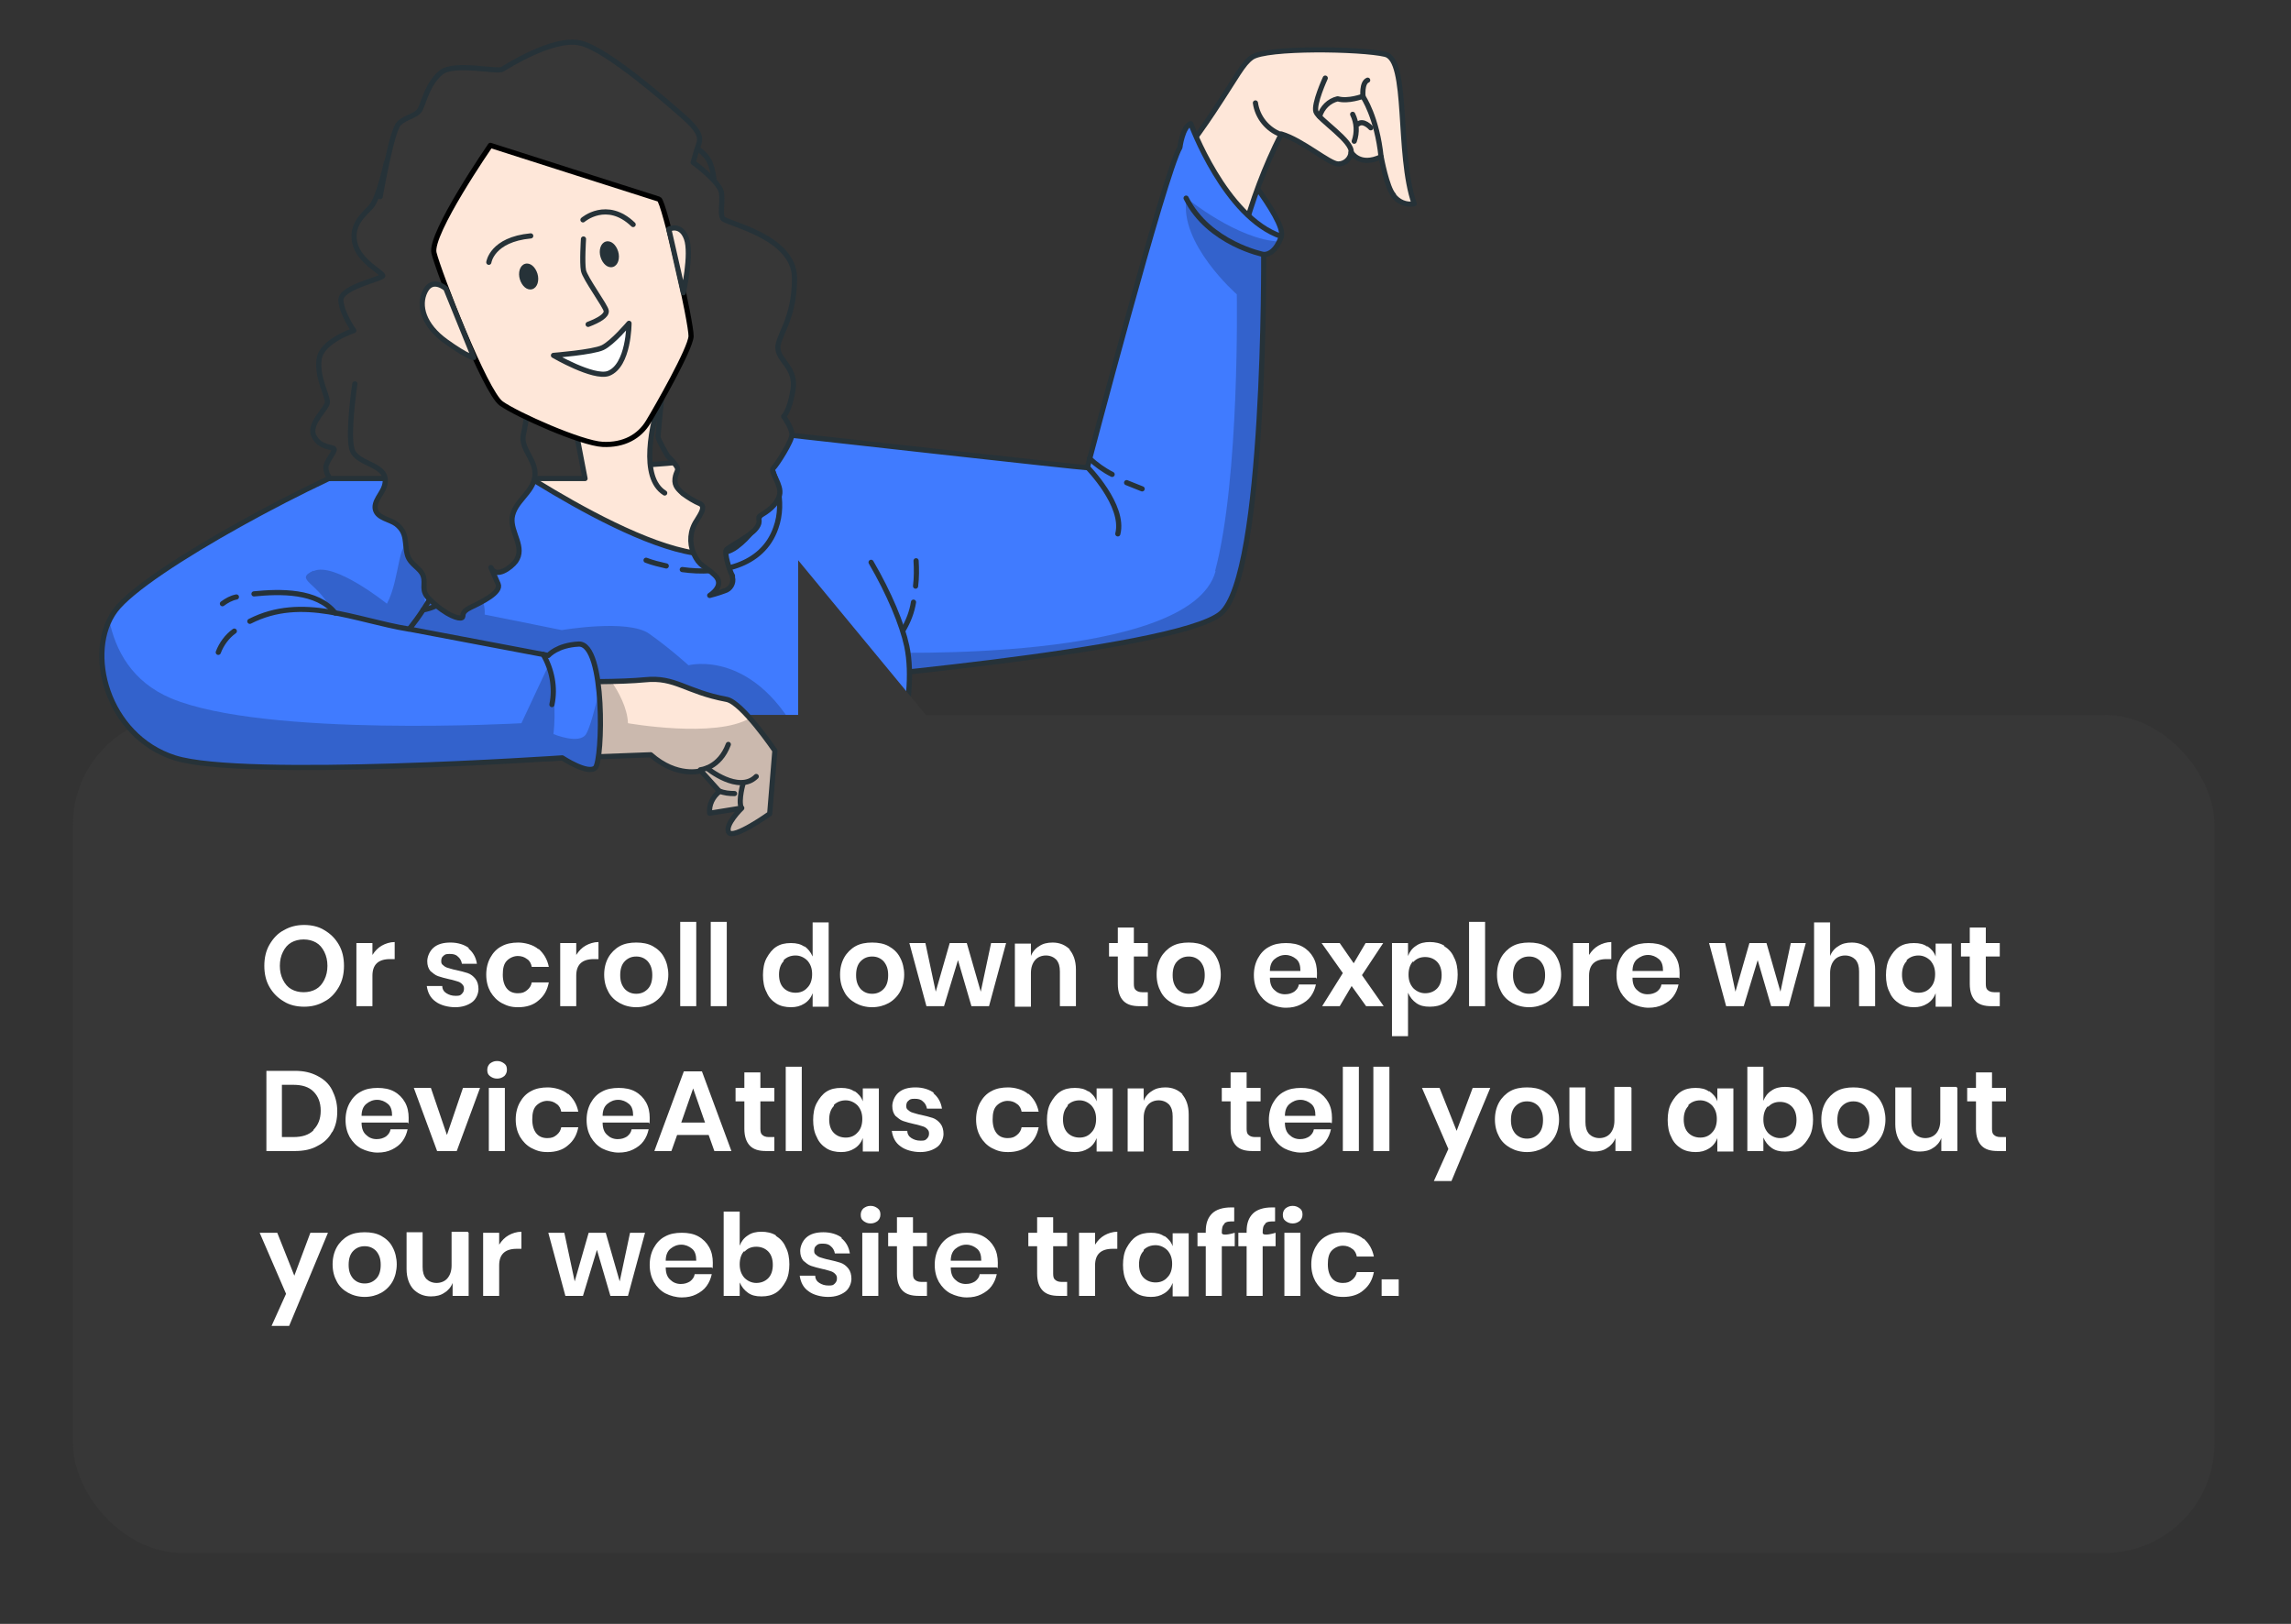
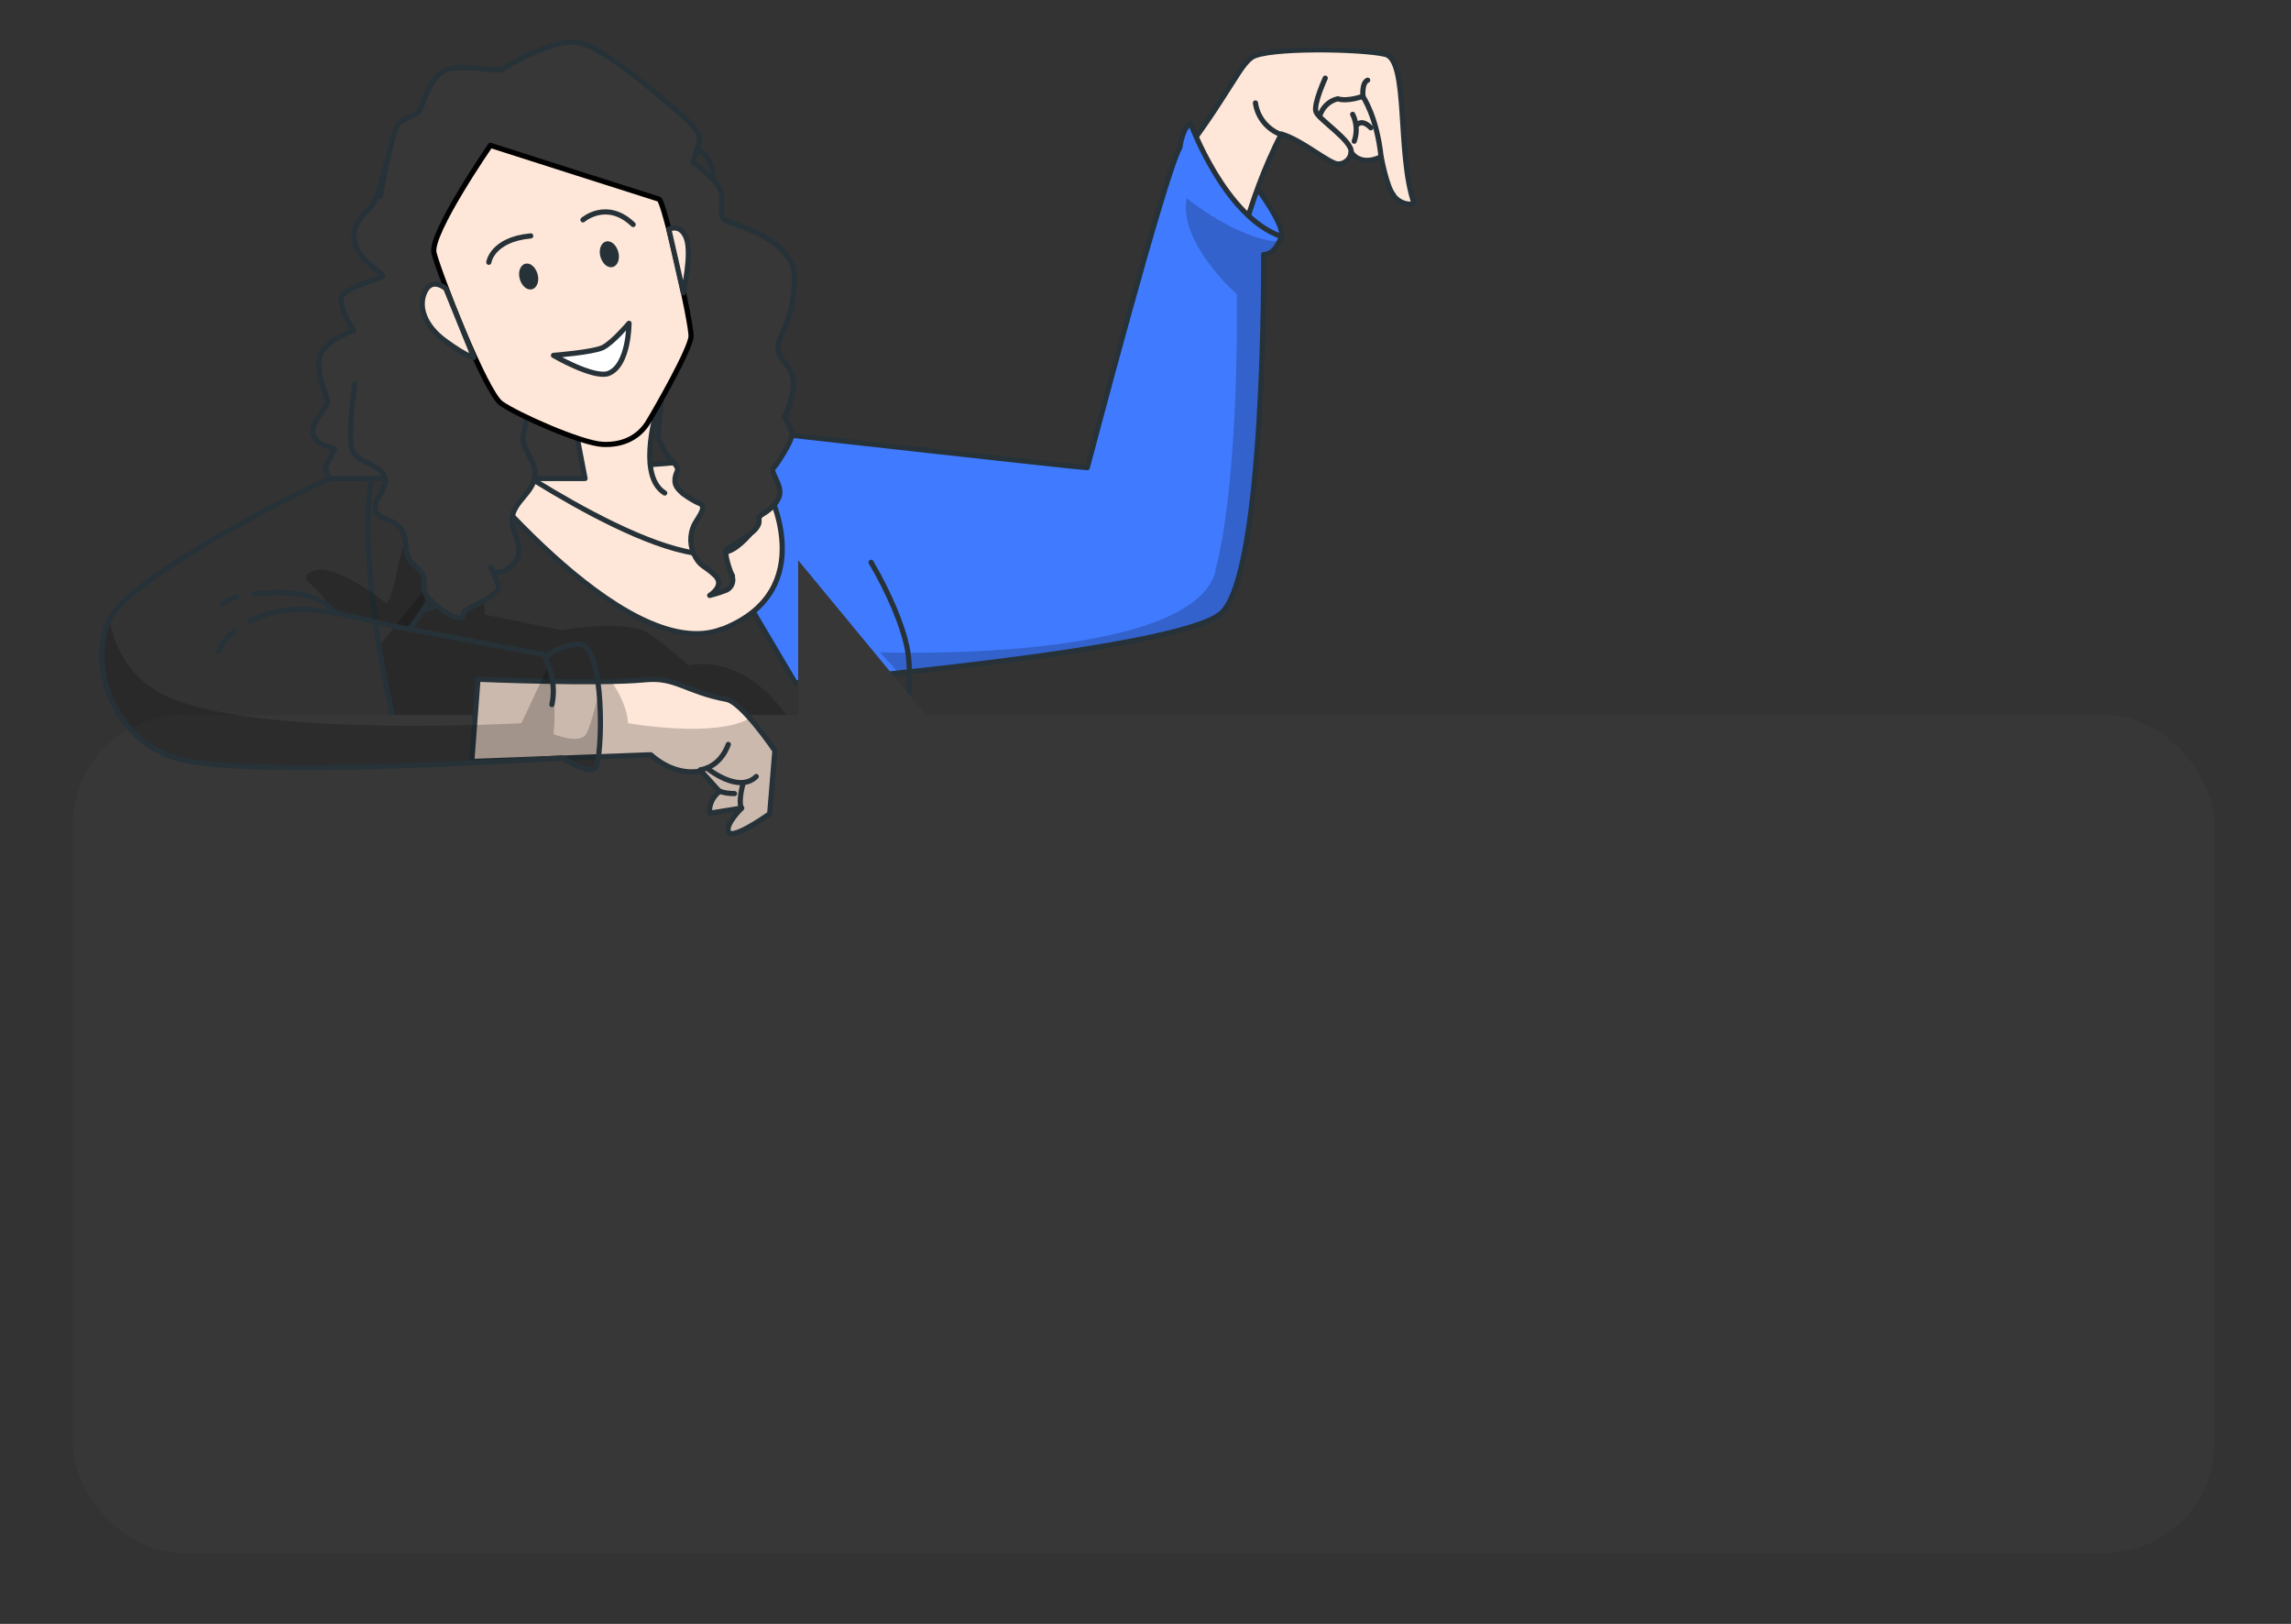
<svg xmlns="http://www.w3.org/2000/svg" id="Layer_1" width="442.9" height="313.9" version="1.1">
  <rect width="100%" height="100%" fill="#333333" stroke="none" />
  <defs>
    <clipPath id="clippath">
      <path class="st0" d="M153.8 132s73.5-6.1 82.2-13.5 8.3-69.4 8.3-69.4c2.4 0 3.4-3.5 3.4-3.5-10.9-3.7-17.5-21.9-17.5-21.9-1.6.6-2.1 4.6-2.1 4.6-2.9 4.8-17.9 61.9-17.9 61.9-1.3 0-57.5-6.3-57.5-6.3-10.6-1.6-22.9 7.4-22.9 7.4l24 40.6Z" />
    </clipPath>
    <clipPath id="clippath-1">
      <path class="st0" d="M168.4 108.7c3.5 6 6 12 6.9 16.2 2.3 11.1-3.8 26.6-3.8 26.6.8 42 14.7 39.6.9 47.4-11.8 6.6-52.3 6.8-68.1 1.6-8.3-2.8-6.9-11.9-6.9-11.9s-5.1-10.5-9.4-17.5c-14.5-23.6-21.1-78.2-14-82.8 7.1-4.5 20.6-1.1 20.6-1.1s37.5 26.3 47.8 18.5 1.2-17.9 1.2-17.9l24.7 20.9Z" />
    </clipPath>
    <clipPath id="clippath-2">
      <path class="st0" d="m91.1 147.2 34.7-1.3c5.1 4.5 9.7 3.1 9.7 3.1l3.6 4c-1.3 1-2.1 2.6-1.9 4.2l6.2-1s-3.4 3.3-2.5 4.7 7.9-3.6 7.9-3.6l1-12.2s-6.3-9.3-9.3-9.9c-8-1.5-9.9-4.4-15.8-3.8-9.1.9-32.3-.1-32.3-.1l-1.2 16Z" />
    </clipPath>
    <clipPath id="clippath-3">
      <path class="st0" d="M88.1 100.2c0 10.8-9 21.4-9 21.4l26.9 5.1s1.7-2 5.9-2.2c5.2-.1 4.6 22.5 3.2 23.9-1.4 1.4-6.4-1.9-6.4-1.9s-61.7 4.2-74.9 0c-13.2-4.2-17.4-20.6-11.5-28.5 5.9-7.9 40.5-26.4 54.7-31.1l11.1 13.2Z" />
    </clipPath>
    <style>.st0,.st1{fill:none}.st2{fill:#407bff}.st4{isolation:isolate;opacity:.2}.st5{fill:#263238}.st1,.st6,.st9{stroke-linecap:round;stroke-linejoin:round;stroke:#263238}.st10,.st9{fill:#373737}.st12{fill:#fff}.st6{fill:#fee7d9}</style>
  </defs>
  <g id="freepik--Character--inject-119">
    <path d="m230.3 35.3 6.5-6.9s12 14.1 10.9 17.3c-2.2 6.2-17.4-10.4-17.4-10.4Z" style="stroke:#263238;stroke-linecap:round;stroke-linejoin:round;fill:#407bff" />
    <path class="st6" d="M269.4 37.8c.9 1.2 2.4 1.9 4 1.6-3.4-9.7-1-27.8-5.6-28.9s-23-1.4-25.8.6c-1.8 1.3-2.7 3.4-7.4 10.5-3.5 5.3-7.9 10.9-7.9 10.9-.9 10.6 13.5 13.2 13.5 13.2 1.8-6.8 4.3-13.5 7.5-19.8 4.1 1.2 9.3 5.8 11 5.8 0 0 0 0 0 0 1.3 0 2.4-1 2.5-2.3 0 0 1.6 2.9 5.8.9 0 0 1.1 6 2.4 7.4Z" />
    <path class="st1" d="M264.4 15.5c-1.2.5-.9 3.2-.9 3.2s2.7 3.9 3.5 11.7M256.2 15.1s-2.3 5-1.8 6.5 7.2 5.7 6.8 7.9M242.7 19.9c.4 2.8 2.3 5.1 4.9 6.1" />
    <path class="st1" d="M255.1 22.5c.5-1.7 1.8-3 3.5-3.4 2 .6 4.9-.5 4.9-.5M261.8 27.3c.6-1.7.5-3.6-.3-5.2M262.5 24c1.1-.9 2.5.7 2.5.7" />
    <path class="st2" d="M153.8 132s73.5-6.1 82.2-13.4 8.3-69.4 8.3-69.4c2.4 0 3.4-3.5 3.4-3.5-10.9-3.7-17.5-21.8-17.5-21.8-1.6.6-2.1 4.6-2.1 4.6-2.9 4.8-17.9 61.9-17.9 61.9-1.3 0-57.5-6.3-57.5-6.3-10.6-1.6-22.9 7.4-22.9 7.4l24 40.6Z" />
    <path class="st4" d="M234.9 110.4c4.8-17.9 4.2-53.5 4.2-53.5s-11.3-9.9-9.7-18.6c0 0 9.9 8.1 18 8.4-.5 1-1.5 2.5-3 2.5 0 0 .4 62-8.3 69.4-5.8 4.9-39.9 9.2-62.3 11.5l-3.7-4s60.1 2.2 64.9-15.7Z" style="clip-path:url(#clippath)" />
    <path class="st1" d="M153.8 132s73.5-6.1 82.2-13.4 8.3-69.4 8.3-69.4c2.4 0 3.4-3.5 3.4-3.5-10.9-3.7-17.5-21.8-17.5-21.8-1.6.6-2.1 4.6-2.1 4.6-2.9 4.8-17.9 61.9-17.9 61.9-1.3 0-57.5-6.3-57.5-6.3-10.6-1.6-22.9 7.4-22.9 7.4l24 40.6Z" />
    <path class="st6" d="M139.6 121.6c-19.1 7.5-51.5-34.4-51.5-34.4 12.7 4 37.8 3.3 47.9 1.5s12.4 5.9 12.4 5.9 10.4 19.5-8.7 27Z" />
    <path class="st6" d="M104.4 90.1s3.2-18.4 0-31.9l25.3 13h0s-.8 2-1.8 4.9c-2 6.1-4.2 16.2.6 19.2" />
-     <path class="st2" d="M168.4 108.7c3.5 6 6 12 6.9 16.2 2.3 11.1-3.8 26.6-3.8 26.6.8 42 14.7 39.6.9 47.4-11.8 6.6-52.3 6.8-68.1 1.6-8.3-2.8-6.9-11.9-6.9-11.9s-5.1-10.5-9.4-17.5c-14.5-23.6-21.1-78.2-14-82.8 7.1-4.5 20.6-1.1 20.6-1.1s37.5 26.3 47.8 18.5 1.2-17.9 1.2-17.9" />
    <path class="st4" d="m73.4 124.8 13.1-16.5s1.2 2.8 0 7.4l2.1-1.9s5.4-.5 5.1 5l14.9 3s12.8-2.2 16.9.7c4.1 2.9 7.6 6.1 7.6 6.1s13.1-3.5 22.2 15.4c0 0 10.6.5 19.8-4.8-.8 4.2-1.9 8.3-3.4 12.3.8 42 14.7 39.6.9 47.4-11.8 6.6-52.3 6.8-68.1 1.6-8.3-2.8-6.9-11.9-6.9-11.9s-5.1-10.5-9.4-17.5c-6.9-11.3-12.1-29.7-14.8-46.3Z" style="clip-path:url(#clippath-1)" />
    <path class="st1" d="M168.4 108.7c3.5 6 6 12 6.9 16.2 2.3 11.1-3.8 26.6-3.8 26.6.8 42 14.7 39.6.9 47.4-11.8 6.6-52.3 6.8-68.1 1.6-8.3-2.8-6.9-11.9-6.9-11.9s-5.1-10.5-9.4-17.5c-14.5-23.6-21.1-78.2-14-82.8 7.1-4.5 20.6-1.1 20.6-1.1s37.5 26.3 47.8 18.5 1.2-17.9 1.2-17.9" />
    <rect class="st10" x="14.1" y="138.2" width="414" height="162" rx="21.2" ry="21.2" />
-     <path class="st1" d="M174.6 121.8c1-1.7 1.7-3.5 2-5.4M177 113.3c.2-1.6.2-3.3.1-4.9M216.1 103.2c1.4-5.5-5.9-12.9-5.9-12.9M210.6 88.6c1.3 1.2 2.8 2.3 4.4 3.1M217.8 93.3l3 1.2M229.3 38.3c4.4 8.8 15 10.9 15 10.9M124.9 108.3c1.3.5 2.6.8 3.9 1.1M131.9 110.1c7 1 15.5-.5 18.1-8.1 1.8-5 0-10.8-2.7-15.1" />
    <path class="st1" d="M135 103.2c4.5-1.8 12.3-7.8 12.3-7.8" />
    <path d="m91.1 147.2 34.7-1.3c5.1 4.5 9.7 3.1 9.7 3.1l3.6 4c-1.3 1-2.1 2.6-1.9 4.2l6.2-1s-3.4 3.3-2.5 4.7 7.9-3.6 7.9-3.6l1-12.2s-6.3-9.3-9.3-9.9c-8-1.5-9.9-4.4-15.8-3.8-9.1.9-32.3-.1-32.3-.1l-1.2 16Z" style="fill:#fee7d9" />
    <path class="st4" d="M92.3 131.2s15.2.7 25.8.4c1.5 2.1 3.2 5.3 3.3 8.2 0 0 17 3 23.6-1 1.7 2 3.3 4 4.7 6.1l-1 12.2s-7 5-7.9 3.6c-.9-1.4 2.5-4.7 2.5-4.7l-6.2 1c-.2-1.6.6-3.3 1.9-4.2l-3.6-4s-4.6 1.4-9.7-3.1L91 147.1l1.2-16Z" style="clip-path:url(#clippath-2)" />
    <path class="st1" d="m91.1 147.2 34.7-1.3c5.1 4.5 9.7 3.1 9.7 3.1l3.6 4c-1.3 1-2.1 2.6-1.9 4.2l6.2-1s-3.4 3.3-2.5 4.7 7.9-3.6 7.9-3.6l1-12.2s-6.3-9.3-9.3-9.9c-8-1.5-9.9-4.4-15.8-3.8-9.1.9-32.3-.1-32.3-.1l-1.2 16Z" />
    <path class="st1" d="M140.8 143.9c-1.7 4.6-5.4 4.9-5.4 4.9" />
    <path class="st1" d="M146.2 150.1c-3.4 3.4-9.5-1.6-9.5-1.6" />
    <path class="st1" d="M143.3 156.2c-.6-1.6.4-4.9.4-4.9M142 153.4c-1 0-2-.1-3-.5" />
-     <path class="st2" d="M88.1 100.2c0 10.8-9 21.4-9 21.4l26.9 5.1s1.7-2 5.9-2.2c5.2-.1 4.6 22.5 3.2 23.9s-6.4-1.9-6.4-1.9-61.7 4.2-74.9 0c-13.2-4.2-17.4-20.6-11.5-28.5S62.8 91.6 77 86.9" />
    <g style="clip-path:url(#clippath-3)">
      <path class="st4" d="M21.1 119.8c1.2 5.9 4.4 12 12 15.2 18.2 7.6 67.7 4.8 67.7 4.8l5.2-11.1c1.1 4.3 1.5 8.8 1 13.2 0 0 5 2.1 6.3 0 .7-1.1 1.7-4.8 2.5-8.2.6 6.4.1 14-.7 14.8-1.4 1.4-6.4-1.9-6.4-1.9s-61.7 4.2-74.9 0c-12.3-3.9-16.8-18.4-12.6-26.8ZM60.6 110.4c4-1.9 14.2 6.3 14.2 6.3 2.7-5 2.1-14 5-10.6 1.7 2 2.2 7.2 2.4 11.1-.9 1.5-2 2.9-3.1 4.3l-14.8-3c-2.5-6-7.7-6.3-3.7-8.2Z" />
    </g>
    <path class="st1" d="M88.1 100.2c0 10.8-9 21.4-9 21.4l26.9 5.1s1.7-2 5.9-2.2c5.2-.1 4.6 22.5 3.2 23.9s-6.4-1.9-6.4-1.9-61.7 4.2-74.9 0c-13.2-4.2-17.4-20.6-11.5-28.5S62.8 91.6 77 86.9" />
    <path class="st1" d="M42.2 126.1c.6-1.6 1.7-3.1 3.1-4.1M48.3 120.1c10.2-5.2 20.3-.2 30.7 1.5M43 116.7c.8-.6 1.7-1.1 2.7-1.3" />
    <path class="st1" d="M49.1 114.8c5-.5 12.2-.7 15.7 3.7M106.7 136.2c.7-3.3 0-6.8-1.7-9.7M81.8 117.9c1.6-.3 3-.9 4.3-1.9M88.6 113.7c.9-1 1.8-2.1 2.5-3.3" />
  </g>
-   <path class="st12" d="M62.7 179.8c1.2.7 2.1 1.6 2.8 2.8s1 2.6 1 4.1-.3 2.9-1 4.1c-.7 1.2-1.6 2.2-2.8 2.8-1.2.7-2.5 1-3.9 1s-2.8-.3-3.9-1c-1.2-.7-2.1-1.6-2.8-2.8-.7-1.2-1-2.6-1-4.1s.3-2.9 1-4.1c.7-1.2 1.6-2.2 2.8-2.8 1.2-.7 2.5-1 3.9-1s2.8.3 3.9 1Zm-6.4 2.4c-.7.4-1.2 1-1.6 1.8-.4.8-.6 1.7-.6 2.7s.2 1.9.6 2.7c.4.8.9 1.4 1.6 1.8.7.4 1.5.6 2.4.6s1.7-.2 2.4-.6c.7-.4 1.2-1 1.6-1.8.4-.8.6-1.7.6-2.7s-.2-1.9-.6-2.7c-.4-.8-.9-1.4-1.6-1.8-.7-.4-1.5-.6-2.4-.6s-1.7.2-2.4.6ZM73.8 182.8c.7-.4 1.6-.7 2.5-.7v3.3h-.9c-2.3 0-3.4 1.1-3.4 3.2v5.9h-3.1v-12.2H72v2.3c.5-.8 1.1-1.4 1.8-1.8ZM90.5 183.3c.9.7 1.5 1.7 1.7 3h-2.9c-.1-.6-.4-1.1-.8-1.4-.4-.4-.9-.5-1.6-.5s-.9.1-1.2.4c-.3.2-.4.6-.4 1s.1.6.4.8c.2.2.5.4.9.5.4.1.9.3 1.5.4.9.2 1.7.4 2.3.6.6.2 1.1.6 1.5 1.1s.6 1.2.6 2-.4 1.9-1.2 2.5c-.8.6-1.9 1-3.3 1s-2.9-.4-3.8-1.1c-1-.7-1.5-1.7-1.7-3h3c0 .6.3 1.1.8 1.4s1 .5 1.8.5.9-.1 1.2-.4c.3-.3.4-.6.4-1s-.1-.6-.4-.9c-.2-.2-.5-.4-.9-.5-.4-.1-.9-.3-1.5-.4-.9-.2-1.6-.4-2.2-.6-.6-.2-1-.6-1.5-1-.4-.5-.6-1.1-.6-1.9s.4-1.9 1.2-2.6c.8-.7 1.9-1 3.3-1s2.7.4 3.6 1.1ZM104.1 183.4c1 .9 1.7 2 2 3.5h-3.3c-.1-.6-.4-1.2-.9-1.5-.5-.4-1.1-.6-1.8-.6s-1.5.3-2.1.9c-.6.6-.8 1.5-.8 2.7s.3 2.1.8 2.7c.5.6 1.2.9 2.1.9s1.3-.2 1.8-.6c.5-.4.8-.9.9-1.5h3.3c-.3 1.5-.9 2.6-2 3.5-1 .9-2.4 1.3-3.9 1.3s-2.2-.3-3.2-.8c-.9-.5-1.6-1.2-2.2-2.2-.5-.9-.8-2-.8-3.3s.3-2.4.8-3.3c.5-.9 1.2-1.7 2.2-2.2.9-.5 2-.7 3.2-.7s2.9.4 3.9 1.3ZM113.2 182.8c.7-.4 1.6-.7 2.5-.7v3.3h-.9c-2.3 0-3.4 1.1-3.4 3.2v5.9h-3.1v-12.2h3.1v2.3c.5-.8 1.1-1.4 1.8-1.8ZM126.2 182.9c.9.5 1.7 1.2 2.2 2.2.5.9.8 2.1.8 3.3s-.3 2.4-.8 3.3c-.5.9-1.3 1.7-2.2 2.2-.9.5-2 .8-3.2.8s-2.3-.3-3.2-.8c-.9-.5-1.7-1.2-2.2-2.2-.5-.9-.8-2-.8-3.3s.3-2.4.8-3.3c.5-.9 1.3-1.7 2.2-2.2.9-.5 2-.7 3.2-.7s2.3.2 3.2.7Zm-5.4 2.9c-.6.6-.9 1.5-.9 2.7s.3 2 .9 2.7c.6.6 1.3.9 2.2.9s1.6-.3 2.2-.9c.6-.6.9-1.5.9-2.7s-.3-2-.9-2.7c-.6-.6-1.3-.9-2.2-.9s-1.6.3-2.2.9ZM134.6 178.2v16.3h-3.1v-16.3h3.1ZM140.5 178.2v16.3h-3.1v-16.3h3.1ZM155.5 182.9c.7.5 1.2 1.1 1.6 2v-6.6h3.1v16.3h-3.1V192c-.3.8-.8 1.5-1.6 2s-1.6.7-2.6.7-2-.2-2.8-.7c-.8-.5-1.5-1.2-1.9-2.2-.5-.9-.7-2.1-.7-3.3s.2-2.4.7-3.3c.5-.9 1.1-1.7 1.9-2.2.8-.5 1.7-.7 2.8-.7s1.9.2 2.6.7Zm-4 2.9c-.6.6-.9 1.5-.9 2.6s.3 2 .9 2.6 1.4.9 2.3.9 1.7-.3 2.3-1c.6-.6.9-1.5.9-2.6s-.3-1.9-.9-2.6c-.6-.6-1.4-1-2.3-1s-1.7.3-2.3.9ZM171.8 182.9c.9.5 1.7 1.2 2.2 2.2.5.9.8 2.1.8 3.3s-.3 2.4-.8 3.3c-.5.9-1.3 1.7-2.2 2.2-.9.5-2 .8-3.2.8s-2.3-.3-3.2-.8c-.9-.5-1.7-1.2-2.2-2.2-.5-.9-.8-2-.8-3.3s.3-2.4.8-3.3c.5-.9 1.3-1.7 2.2-2.2.9-.5 2-.7 3.2-.7s2.3.2 3.2.7Zm-5.4 2.9c-.6.6-.9 1.5-.9 2.7s.3 2 .9 2.7c.6.6 1.3.9 2.2.9s1.6-.3 2.2-.9c.6-.6.9-1.5.9-2.7s-.3-2-.9-2.7c-.6-.6-1.3-.9-2.2-.9s-1.6.3-2.2.9ZM194.5 182.3l-3.3 12.2h-3.4l-2.6-8.9-2.7 8.9h-3.4l-3.3-12.2h3.1l2 9.4 2.7-9.4h3.3l2.7 9.4 2-9.4h2.9ZM206.7 183.5c.8.9 1.3 2.2 1.3 3.9v7.1h-3.1v-6.7c0-1-.2-1.7-.7-2.3-.5-.5-1.2-.8-2-.8s-1.6.3-2.1.9c-.5.6-.8 1.4-.8 2.5v6.5h-3.1v-12.2h3.1v2.4c.3-.8.9-1.5 1.6-1.9.7-.5 1.6-.7 2.6-.7 1.4 0 2.5.5 3.4 1.4ZM221.9 191.8v2.7h-1.6c-1.4 0-2.4-.3-3.1-1-.7-.7-1.1-1.8-1.1-3.3v-5.3h-1.7v-2.6h1.7v-3h3.1v3h2.7v2.6h-2.7v5.3c0 .6.1 1 .4 1.2.2.2.6.4 1.2.4h1.2ZM233 182.9c.9.5 1.7 1.2 2.2 2.2.5.9.8 2.1.8 3.3s-.3 2.4-.8 3.3c-.5.9-1.3 1.7-2.2 2.2-.9.5-2 .8-3.2.8s-2.3-.3-3.2-.8c-.9-.5-1.7-1.2-2.2-2.2-.5-.9-.8-2-.8-3.3s.3-2.4.8-3.3c.5-.9 1.3-1.7 2.2-2.2.9-.5 2-.7 3.2-.7s2.3.2 3.2.7Zm-5.4 2.9c-.6.6-.9 1.5-.9 2.7s.3 2 .9 2.7c.6.6 1.3.9 2.2.9s1.6-.3 2.2-.9c.6-.6.9-1.5.9-2.7s-.3-2-.9-2.7c-.6-.6-1.3-.9-2.2-.9s-1.6.3-2.2.9ZM254.4 189h-8.9c0 1.1.3 1.9.9 2.4.5.5 1.2.8 2 .8s1.3-.2 1.8-.5c.5-.4.8-.8.9-1.4h3.3c-.2.9-.5 1.6-1 2.3-.5.7-1.2 1.2-2 1.6-.8.4-1.7.6-2.8.6s-2.2-.3-3.2-.8c-.9-.5-1.6-1.2-2.2-2.2-.5-.9-.8-2-.8-3.3s.3-2.4.8-3.3c.5-.9 1.2-1.7 2.2-2.2.9-.5 2-.7 3.2-.7s2.3.2 3.2.7c.9.5 1.6 1.2 2.1 2.1.5.9.7 1.9.7 3s0 .7-.1 1.1Zm-3.8-3.6c-.6-.5-1.3-.8-2.1-.8s-1.5.3-2.1.8c-.6.5-.9 1.3-.9 2.3h5.9c0-1-.2-1.8-.8-2.3ZM264.1 194.5l-2.8-3.9-2.3 3.9h-3.4l4-6.4-4.1-5.8h3.5l2.7 3.9 2.3-3.9h3.4l-4.1 6.2 4.2 6H264ZM279.2 182.9c.8.5 1.5 1.2 1.9 2.2.5.9.7 2.1.7 3.3s-.2 2.4-.7 3.3c-.5.9-1.1 1.7-1.9 2.2-.8.5-1.7.7-2.8.7s-1.9-.2-2.6-.7-1.2-1.1-1.6-2v8.4h-3.1v-18h3.1v2.5c.3-.8.8-1.5 1.6-2 .7-.5 1.6-.7 2.6-.7s2 .2 2.8.7Zm-6 2.9c-.6.6-.9 1.5-.9 2.6s.3 1.9.9 2.6c.6.6 1.4 1 2.3 1s1.7-.3 2.3-.9c.6-.6.9-1.5.9-2.6s-.3-2-.9-2.6c-.6-.6-1.4-.9-2.3-.9s-1.7.3-2.3 1ZM287.1 178.2v16.3H284v-16.3h3.1ZM298.8 182.9c.9.5 1.7 1.2 2.2 2.2.5.9.8 2.1.8 3.3s-.3 2.4-.8 3.3c-.5.9-1.3 1.7-2.2 2.2-.9.5-2 .8-3.2.8s-2.3-.3-3.2-.8c-.9-.5-1.7-1.2-2.2-2.2-.5-.9-.8-2-.8-3.3s.3-2.4.8-3.3c.5-.9 1.3-1.7 2.2-2.2.9-.5 2-.7 3.2-.7s2.3.2 3.2.7Zm-5.4 2.9c-.6.6-.9 1.5-.9 2.7s.3 2 .9 2.7c.6.6 1.3.9 2.2.9s1.6-.3 2.2-.9c.6-.6.9-1.5.9-2.7s-.3-2-.9-2.7c-.6-.6-1.3-.9-2.2-.9s-1.6.3-2.2.9ZM309 182.8c.7-.4 1.6-.7 2.5-.7v3.3h-.9c-2.3 0-3.4 1.1-3.4 3.2v5.9h-3.1v-12.2h3.1v2.3c.5-.8 1.1-1.4 1.8-1.8ZM324.5 189h-8.9c0 1.1.3 1.9.9 2.4.5.5 1.2.8 2 .8s1.3-.2 1.8-.5c.5-.4.8-.8.9-1.4h3.3c-.2.9-.5 1.6-1 2.3-.5.7-1.2 1.2-2 1.6-.8.4-1.7.6-2.8.6s-2.2-.3-3.2-.8c-.9-.5-1.6-1.2-2.2-2.2-.5-.9-.8-2-.8-3.3s.3-2.4.8-3.3c.5-.9 1.2-1.7 2.2-2.2.9-.5 2-.7 3.2-.7s2.3.2 3.2.7c.9.5 1.6 1.2 2.1 2.1.5.9.7 1.9.7 3s0 .7-.1 1.1Zm-3.8-3.6c-.6-.5-1.3-.8-2.1-.8s-1.5.3-2.1.8c-.6.5-.9 1.3-.9 2.3h5.9c0-1-.2-1.8-.8-2.3ZM349.1 182.3l-3.3 12.2h-3.4l-2.6-8.9-2.7 8.9h-3.4l-3.3-12.2h3.1l2 9.4 2.7-9.4h3.3l2.7 9.4 2-9.4h2.9ZM361.2 183.5c.8.9 1.3 2.2 1.3 3.9v7.1h-3.1v-6.7c0-1-.2-1.7-.7-2.3-.5-.5-1.2-.8-2-.8s-1.6.3-2.1.9c-.5.6-.8 1.4-.8 2.5v6.5h-3.1v-16.3h3.1v6.5c.3-.8.9-1.5 1.6-1.9.7-.5 1.6-.7 2.6-.7 1.4 0 2.5.5 3.4 1.4ZM372.6 182.9c.7.5 1.3 1.1 1.6 2v-2.5h3.1v12.2h-3.1V192c-.3.8-.8 1.5-1.6 2s-1.6.7-2.6.7-2-.2-2.8-.7c-.8-.5-1.5-1.2-1.9-2.2-.5-.9-.7-2.1-.7-3.3s.2-2.4.7-3.3c.5-.9 1.1-1.7 1.9-2.2.8-.5 1.7-.7 2.8-.7s1.9.2 2.6.7Zm-4 2.9c-.6.6-.9 1.5-.9 2.6s.3 2 .9 2.6 1.4.9 2.3.9 1.7-.3 2.3-1c.6-.6.9-1.5.9-2.6s-.3-1.9-.9-2.6c-.6-.6-1.4-1-2.3-1s-1.7.3-2.3.9ZM386.6 191.8v2.7H385c-1.4 0-2.4-.3-3.1-1-.7-.7-1.1-1.8-1.1-3.3v-5.3h-1.7v-2.6h1.7v-3h3.1v3h2.7v2.6h-2.7v5.3c0 .6.1 1 .4 1.2.2.2.6.4 1.2.4h1.2ZM64.2 218.8c-.6 1.2-1.6 2.1-2.8 2.7-1.2.7-2.7 1-4.4 1h-5.5V207H57c1.7 0 3.1.3 4.4 1 1.2.6 2.2 1.5 2.8 2.7.6 1.2 1 2.5 1 4.1s-.3 2.9-1 4.1Zm-3.6-.4c.9-.9 1.4-2.1 1.4-3.7s-.5-2.8-1.4-3.7-2.2-1.3-3.9-1.3h-2.2v10.1h2.2c1.7 0 3-.4 3.9-1.3ZM78.8 217h-8.9c0 1.1.3 1.9.9 2.4.5.5 1.2.8 2 .8s1.3-.2 1.8-.5c.5-.4.8-.8.9-1.4h3.3c-.2.9-.5 1.6-1 2.3-.5.7-1.2 1.2-2 1.6-.8.4-1.7.6-2.8.6s-2.2-.3-3.2-.8c-.9-.5-1.6-1.2-2.2-2.2-.5-.9-.8-2-.8-3.3s.3-2.4.8-3.3c.5-.9 1.2-1.7 2.2-2.2.9-.5 2-.7 3.2-.7s2.3.2 3.2.7c.9.5 1.6 1.2 2.1 2.1.5.9.7 1.9.7 3s0 .7-.1 1.1Zm-3.8-3.6c-.6-.5-1.3-.8-2.1-.8s-1.5.3-2.1.8c-.6.5-.9 1.3-.9 2.3h5.9c0-1-.2-1.8-.8-2.3ZM86.4 219.4l3.1-9.1h3.3l-4.5 12.2h-3.8L80 210.3h3.3l3.1 9.1ZM94.7 205.6c.4-.3.8-.5 1.4-.5s1 .2 1.4.5.5.7.5 1.2-.2.9-.5 1.2c-.4.3-.8.5-1.4.5s-1-.2-1.4-.5c-.4-.3-.5-.7-.5-1.2s.2-.9.5-1.2Zm2.9 4.7v12.2h-3.1v-12.2h3.1ZM109.8 211.4c1 .9 1.7 2 2 3.5h-3.3c-.1-.6-.4-1.2-.9-1.5-.5-.4-1.1-.6-1.8-.6s-1.5.3-2.1.9c-.6.6-.8 1.5-.8 2.7s.3 2.1.8 2.7c.5.6 1.2.9 2.1.9s1.3-.2 1.8-.6c.5-.4.8-.9.9-1.5h3.3c-.3 1.5-.9 2.6-2 3.5-1 .9-2.4 1.3-3.9 1.3s-2.2-.3-3.2-.8c-.9-.5-1.6-1.2-2.2-2.2-.5-.9-.8-2-.8-3.3s.3-2.4.8-3.3c.5-.9 1.2-1.7 2.2-2.2.9-.5 2-.7 3.2-.7s2.9.4 3.9 1.3ZM125.4 217h-8.9c0 1.1.3 1.9.9 2.4.5.5 1.2.8 2 .8s1.3-.2 1.8-.5c.5-.4.8-.8.9-1.4h3.3c-.2.9-.5 1.6-1 2.3-.5.7-1.2 1.2-2 1.6-.8.4-1.7.6-2.8.6s-2.2-.3-3.2-.8c-.9-.5-1.6-1.2-2.2-2.2-.5-.9-.8-2-.8-3.3s.3-2.4.8-3.3c.5-.9 1.2-1.7 2.2-2.2.9-.5 2-.7 3.2-.7s2.3.2 3.2.7c.9.5 1.6 1.2 2.1 2.1.5.9.7 1.9.7 3s0 .7-.1 1.1Zm-3.8-3.6c-.6-.5-1.3-.8-2.1-.8s-1.5.3-2.1.8c-.6.5-.9 1.3-.9 2.3h5.9c0-1-.2-1.8-.8-2.3ZM137.1 219.4h-6.2l-1.1 3.1h-3.3l5.7-15.4h3.5l5.7 15.4h-3.3l-1.1-3.1Zm-.8-2.4-2.3-6.6-2.3 6.6h4.6ZM149.7 219.8v2.7h-1.6c-1.4 0-2.4-.3-3.1-1-.7-.7-1.1-1.8-1.1-3.3v-5.3h-1.7v-2.6h1.7v-3h3.1v3h2.7v2.6H147v5.3c0 .6.1 1 .4 1.2.2.2.6.4 1.2.4h1.2ZM155 206.2v16.3h-3.1v-16.3h3.1ZM165.2 210.9c.7.5 1.3 1.1 1.6 2v-2.5h3.1v12.2h-3.1V220c-.3.8-.8 1.5-1.6 2s-1.6.7-2.6.7-2-.2-2.8-.7c-.8-.5-1.5-1.2-1.9-2.2-.5-.9-.7-2.1-.7-3.3s.2-2.4.7-3.3c.5-.9 1.1-1.7 1.9-2.2.8-.5 1.7-.7 2.8-.7s1.9.2 2.6.7Zm-4 2.9c-.6.6-.9 1.5-.9 2.6s.3 2 .9 2.6 1.4.9 2.3.9 1.7-.3 2.3-1c.6-.6.9-1.5.9-2.6s-.3-1.9-.9-2.6c-.6-.6-1.4-1-2.3-1s-1.7.3-2.3.9ZM180.4 211.3c.9.7 1.5 1.7 1.7 3h-2.9c-.1-.6-.4-1.1-.8-1.4-.4-.4-.9-.5-1.6-.5s-.9.1-1.2.4c-.3.2-.4.6-.4 1s.1.6.4.8c.2.2.5.4.9.5.4.1.9.3 1.5.4.9.2 1.7.4 2.3.6.6.2 1.1.6 1.5 1.1s.6 1.2.6 2-.4 1.9-1.2 2.5c-.8.6-1.9 1-3.3 1s-2.9-.4-3.8-1.1c-1-.7-1.5-1.7-1.7-3h3c0 .6.3 1.1.8 1.4s1 .5 1.8.5.9-.1 1.2-.4c.3-.3.4-.6.4-1s-.1-.6-.4-.9c-.2-.2-.5-.4-.9-.5-.4-.1-.9-.3-1.5-.4-.9-.2-1.6-.4-2.2-.6-.6-.2-1-.6-1.5-1-.4-.5-.6-1.1-.6-1.9s.4-1.9 1.2-2.6c.8-.7 1.9-1 3.3-1s2.7.4 3.6 1.1ZM198.8 211.4c1 .9 1.7 2 2 3.5h-3.3c-.1-.6-.4-1.2-.9-1.5-.5-.4-1.1-.6-1.8-.6s-1.5.3-2.1.9c-.6.6-.8 1.5-.8 2.7s.3 2.1.8 2.7c.5.6 1.2.9 2.1.9s1.3-.2 1.8-.6c.5-.4.8-.9.9-1.5h3.3c-.3 1.5-.9 2.6-2 3.5-1 .9-2.4 1.3-3.9 1.3s-2.2-.3-3.2-.8c-.9-.5-1.6-1.2-2.2-2.2-.5-.9-.8-2-.8-3.3s.3-2.4.8-3.3c.5-.9 1.2-1.7 2.2-2.2.9-.5 2-.7 3.2-.7s2.9.4 3.9 1.3ZM210.4 210.9c.7.5 1.3 1.1 1.6 2v-2.5h3.1v12.2H212V220c-.3.8-.8 1.5-1.6 2s-1.6.7-2.6.7-2-.2-2.8-.7c-.8-.5-1.5-1.2-1.9-2.2-.5-.9-.7-2.1-.7-3.3s.2-2.4.7-3.3c.5-.9 1.1-1.7 1.9-2.2.8-.5 1.7-.7 2.8-.7s1.9.2 2.6.7Zm-4 2.9c-.6.6-.9 1.5-.9 2.6s.3 2 .9 2.6 1.4.9 2.3.9 1.7-.3 2.3-1c.6-.6.9-1.5.9-2.6s-.3-1.9-.9-2.6c-.6-.6-1.4-1-2.3-1s-1.7.3-2.3.9ZM228.5 211.5c.8.9 1.3 2.2 1.3 3.9v7.1h-3.1v-6.7c0-1-.2-1.7-.7-2.3-.5-.5-1.2-.8-2-.8s-1.6.3-2.1.9c-.5.6-.8 1.4-.8 2.5v6.5H218v-12.2h3.1v2.4c.3-.8.9-1.5 1.6-1.9.7-.5 1.6-.7 2.6-.7 1.4 0 2.5.5 3.4 1.4ZM243.7 219.8v2.7h-1.6c-1.4 0-2.4-.3-3.1-1-.7-.7-1.1-1.8-1.1-3.3v-5.3h-1.7v-2.6h1.7v-3h3.1v3h2.7v2.6H241v5.3c0 .6.1 1 .4 1.2.2.2.6.4 1.2.4h1.2ZM257.3 217h-8.9c0 1.1.3 1.9.9 2.4.5.5 1.2.8 2 .8s1.3-.2 1.8-.5c.5-.4.8-.8.9-1.4h3.3c-.2.9-.5 1.6-1 2.3-.5.7-1.2 1.2-2 1.6-.8.4-1.7.6-2.8.6s-2.2-.3-3.2-.8c-.9-.5-1.6-1.2-2.2-2.2-.5-.9-.8-2-.8-3.3s.3-2.4.8-3.3c.5-.9 1.2-1.7 2.2-2.2.9-.5 2-.7 3.2-.7s2.3.2 3.2.7c.9.5 1.6 1.2 2.1 2.1.5.9.7 1.9.7 3s0 .7-.1 1.1Zm-3.8-3.6c-.6-.5-1.3-.8-2.1-.8s-1.5.3-2.1.8c-.6.5-.9 1.3-.9 2.3h5.9c0-1-.2-1.8-.8-2.3ZM262.7 206.2v16.3h-3.1v-16.3h3.1ZM268.6 206.2v16.3h-3.1v-16.3h3.1ZM278.3 210.3l3.3 8.3 3.1-8.3h3.4l-7.5 18h-3.4l2.8-6.2-5.1-11.8h3.5ZM298.4 210.9c.9.5 1.7 1.2 2.2 2.2.5.9.8 2.1.8 3.3s-.3 2.4-.8 3.3c-.5.9-1.3 1.7-2.2 2.2-.9.5-2 .8-3.2.8s-2.3-.3-3.2-.8c-.9-.5-1.7-1.2-2.2-2.2-.5-.9-.8-2-.8-3.3s.3-2.4.8-3.3c.5-.9 1.3-1.7 2.2-2.2.9-.5 2-.7 3.2-.7s2.3.2 3.2.7Zm-5.4 2.9c-.6.6-.9 1.5-.9 2.7s.3 2 .9 2.7c.6.6 1.3.9 2.2.9s1.6-.3 2.2-.9c.6-.6.9-1.5.9-2.7s-.3-2-.9-2.7c-.6-.6-1.3-.9-2.2-.9s-1.6.3-2.2.9ZM315.4 210.3v12.2h-3.1V220c-.3.8-.9 1.5-1.6 1.9-.7.5-1.6.7-2.6.7-1.4 0-2.5-.5-3.4-1.4-.8-.9-1.3-2.2-1.3-3.9v-7.1h3.1v6.7c0 1 .2 1.7.7 2.3.5.5 1.2.8 2 .8s1.6-.3 2.1-.9c.5-.6.8-1.4.8-2.5v-6.5h3.1ZM330.4 210.9c.7.5 1.3 1.1 1.6 2v-2.5h3.1v12.2H332V220c-.3.8-.8 1.5-1.6 2s-1.6.7-2.6.7-2-.2-2.8-.7c-.8-.5-1.5-1.2-1.9-2.2-.5-.9-.7-2.1-.7-3.3s.2-2.4.7-3.3c.5-.9 1.1-1.7 1.9-2.2.8-.5 1.7-.7 2.8-.7s1.9.2 2.6.7Zm-4 2.9c-.6.6-.9 1.5-.9 2.6s.3 2 .9 2.6 1.4.9 2.3.9 1.7-.3 2.3-1c.6-.6.9-1.5.9-2.6s-.3-1.9-.9-2.6c-.6-.6-1.4-1-2.3-1s-1.7.3-2.3.9ZM347.9 210.9c.8.5 1.5 1.2 1.9 2.2.5.9.7 2.1.7 3.3s-.2 2.4-.7 3.3c-.5.9-1.1 1.7-1.9 2.2-.8.5-1.7.7-2.8.7s-1.9-.2-2.6-.7-1.2-1.1-1.6-2v2.6h-3.1v-16.3h3.1v6.6c.3-.8.8-1.5 1.6-2 .7-.5 1.6-.7 2.6-.7s2 .2 2.8.7Zm-6.1 2.9c-.6.6-.9 1.5-.9 2.6s.3 1.9.9 2.6c.6.6 1.4 1 2.3 1s1.7-.3 2.3-.9c.6-.6.9-1.5.9-2.6s-.3-2-.9-2.6c-.6-.6-1.4-.9-2.3-.9s-1.7.3-2.3 1ZM361.5 210.9c.9.5 1.7 1.2 2.2 2.2.5.9.8 2.1.8 3.3s-.3 2.4-.8 3.3c-.5.9-1.3 1.7-2.2 2.2-.9.5-2 .8-3.2.8s-2.3-.3-3.2-.8c-.9-.5-1.7-1.2-2.2-2.2-.5-.9-.8-2-.8-3.3s.3-2.4.8-3.3c.5-.9 1.3-1.7 2.2-2.2.9-.5 2-.7 3.2-.7s2.3.2 3.2.7Zm-5.4 2.9c-.6.6-.9 1.5-.9 2.7s.3 2 .9 2.7c.6.6 1.3.9 2.2.9s1.6-.3 2.2-.9c.6-.6.9-1.5.9-2.7s-.3-2-.9-2.7c-.6-.6-1.3-.9-2.2-.9s-1.6.3-2.2.9ZM378.4 210.3v12.2h-3.1V220c-.3.8-.9 1.5-1.6 1.9-.7.5-1.6.7-2.6.7-1.4 0-2.5-.5-3.4-1.4-.8-.9-1.3-2.2-1.3-3.9v-7.1h3.1v6.7c0 1 .2 1.7.7 2.3.5.5 1.2.8 2 .8s1.6-.3 2.1-.9c.5-.6.8-1.4.8-2.5v-6.5h3.1ZM387.8 219.8v2.7h-1.6c-1.4 0-2.4-.3-3.1-1-.7-.7-1.1-1.8-1.1-3.3v-5.3h-1.7v-2.6h1.7v-3h3.1v3h2.7v2.6h-2.7v5.3c0 .6.1 1 .4 1.2.2.2.6.4 1.2.4h1.2ZM53.6 238.3l3.3 8.3 3.1-8.3h3.4l-7.5 18h-3.4l2.8-6.2-5.1-11.8h3.5ZM73.7 238.9c.9.5 1.7 1.2 2.2 2.2.5.9.8 2.1.8 3.3s-.3 2.4-.8 3.3c-.5.9-1.3 1.7-2.2 2.2-.9.5-2 .8-3.2.8s-2.3-.3-3.2-.8c-.9-.5-1.7-1.2-2.2-2.2-.5-.9-.8-2-.8-3.3s.3-2.4.8-3.3c.5-.9 1.3-1.7 2.2-2.2.9-.5 2-.7 3.2-.7s2.3.2 3.2.7Zm-5.4 2.9c-.6.6-.9 1.5-.9 2.7s.3 2 .9 2.7c.6.6 1.3.9 2.2.9s1.6-.3 2.2-.9c.6-.6.9-1.5.9-2.7s-.3-2-.9-2.7c-.6-.6-1.3-.9-2.2-.9s-1.6.3-2.2.9ZM90.6 238.3v12.2h-3.1V248c-.3.8-.9 1.5-1.6 1.9-.7.5-1.6.7-2.6.7-1.4 0-2.5-.5-3.4-1.4-.8-.9-1.3-2.2-1.3-3.9v-7.1h3.1v6.7c0 1 .2 1.7.7 2.3.5.5 1.2.8 2 .8s1.6-.3 2.1-.9c.5-.6.8-1.4.8-2.5v-6.5h3.1ZM98.3 238.8c.7-.4 1.6-.7 2.5-.7v3.3h-.9c-2.3 0-3.4 1.1-3.4 3.2v5.9h-3.1v-12.2h3.1v2.3c.5-.8 1.1-1.4 1.8-1.8ZM124.7 238.3l-3.3 12.2H118l-2.6-8.9-2.7 8.9h-3.4l-3.3-12.2h3.1l2 9.4 2.7-9.4h3.3l2.7 9.4 2-9.4h2.9ZM137.6 245h-8.9c0 1.1.3 1.9.9 2.4.5.5 1.2.8 2 .8s1.3-.2 1.8-.5c.5-.4.8-.8.9-1.4h3.3c-.2.9-.5 1.6-1 2.3-.5.7-1.2 1.2-2 1.6-.8.4-1.7.6-2.8.6s-2.2-.3-3.2-.8c-.9-.5-1.6-1.2-2.2-2.2-.5-.9-.8-2-.8-3.3s.3-2.4.8-3.3c.5-.9 1.2-1.7 2.2-2.2.9-.5 2-.7 3.2-.7s2.3.2 3.2.7c.9.5 1.6 1.2 2.1 2.1.5.9.7 1.9.7 3s0 .7-.1 1.1Zm-3.8-3.6c-.6-.5-1.3-.8-2.1-.8s-1.5.3-2.1.8c-.6.5-.9 1.3-.9 2.3h5.9c0-1-.2-1.8-.8-2.3ZM150 238.9c.8.5 1.5 1.2 1.9 2.2.5.9.7 2.1.7 3.3s-.2 2.4-.7 3.3c-.5.9-1.1 1.7-1.9 2.2-.8.5-1.7.7-2.8.7s-1.9-.2-2.6-.7-1.2-1.1-1.6-2v2.6h-3.1v-16.3h3.1v6.6c.3-.8.8-1.5 1.6-2 .7-.5 1.6-.7 2.6-.7s2 .2 2.8.7Zm-6.1 2.9c-.6.6-.9 1.5-.9 2.6s.3 1.9.9 2.6c.6.6 1.4 1 2.3 1s1.7-.3 2.3-.9c.6-.6.9-1.5.9-2.6s-.3-2-.9-2.6c-.6-.6-1.4-.9-2.3-.9s-1.7.3-2.3 1ZM162.6 239.3c.9.7 1.5 1.7 1.7 3h-2.9c-.1-.6-.4-1.1-.8-1.4-.4-.4-.9-.5-1.6-.5s-.9.1-1.2.4c-.3.2-.4.6-.4 1s.1.6.4.8c.2.2.5.4.9.5.4.1.9.3 1.5.4.9.2 1.7.4 2.3.6.6.2 1.1.6 1.5 1.1s.6 1.2.6 2-.4 1.9-1.2 2.5c-.8.6-1.9 1-3.3 1s-2.9-.4-3.8-1.1c-1-.7-1.5-1.7-1.7-3h3c0 .6.3 1.1.8 1.4s1 .5 1.8.5.9-.1 1.2-.4c.3-.3.4-.6.4-1s-.1-.6-.4-.9c-.2-.2-.5-.4-.9-.5-.4-.1-.9-.3-1.5-.4-.9-.2-1.6-.4-2.2-.6-.6-.2-1-.6-1.5-1-.4-.5-.6-1.1-.6-1.9s.4-1.9 1.2-2.6c.8-.7 1.9-1 3.3-1s2.7.4 3.6 1.1ZM166.9 233.6c.4-.3.8-.5 1.4-.5s1 .2 1.4.5.5.7.5 1.2-.2.9-.5 1.2c-.4.3-.8.5-1.4.5s-1-.2-1.4-.5c-.4-.3-.5-.7-.5-1.2s.2-.9.5-1.2Zm2.9 4.7v12.2h-3.1v-12.2h3.1ZM179.2 247.8v2.7h-1.6c-1.4 0-2.4-.3-3.1-1-.7-.7-1.1-1.8-1.1-3.3v-5.3h-1.7v-2.6h1.7v-3h3.1v3h2.7v2.6h-2.7v5.3c0 .6.1 1 .4 1.2.2.2.6.4 1.2.4h1.2ZM192.7 245h-8.9c0 1.1.3 1.9.9 2.4.5.5 1.2.8 2 .8s1.3-.2 1.8-.5c.5-.4.8-.8.9-1.4h3.3c-.2.9-.5 1.6-1 2.3-.5.7-1.2 1.2-2 1.6-.8.4-1.7.6-2.8.6s-2.2-.3-3.2-.8c-.9-.5-1.6-1.2-2.2-2.2-.5-.9-.8-2-.8-3.3s.3-2.4.8-3.3c.5-.9 1.2-1.7 2.2-2.2.9-.5 2-.7 3.2-.7s2.3.2 3.2.7c.9.5 1.6 1.2 2.1 2.1.5.9.7 1.9.7 3s0 .7-.1 1.1Zm-3.8-3.6c-.6-.5-1.3-.8-2.1-.8s-1.5.3-2.1.8c-.6.5-.9 1.3-.9 2.3h5.9c0-1-.2-1.8-.8-2.3ZM206.3 247.8v2.7h-1.6c-1.4 0-2.4-.3-3.1-1-.7-.7-1.1-1.8-1.1-3.3v-5.3h-1.7v-2.6h1.7v-3h3.1v3h2.7v2.6h-2.7v5.3c0 .6.1 1 .4 1.2.2.2.6.4 1.2.4h1.2ZM213.5 238.8c.7-.4 1.6-.7 2.5-.7v3.3h-.9c-2.3 0-3.4 1.1-3.4 3.2v5.9h-3.1v-12.2h3.1v2.3c.5-.8 1.1-1.4 1.8-1.8ZM225.1 238.9c.7.5 1.3 1.1 1.6 2v-2.5h3.1v12.2h-3.1V248c-.3.8-.8 1.5-1.6 2s-1.6.7-2.6.7-2-.2-2.8-.7c-.8-.5-1.5-1.2-1.9-2.2-.5-.9-.7-2.1-.7-3.3s.2-2.4.7-3.3c.5-.9 1.1-1.7 1.9-2.2.8-.5 1.7-.7 2.8-.7s1.9.2 2.6.7Zm-4 2.9c-.6.6-.9 1.5-.9 2.6s.3 2 .9 2.6 1.4.9 2.3.9 1.7-.3 2.3-1c.6-.6.9-1.5.9-2.6s-.3-1.9-.9-2.6c-.6-.6-1.4-1-2.3-1s-1.7.3-2.3.9ZM236.7 236.6c-.4.3-.5.9-.5 1.7s2.5 0 2.5 0v2.6h-2.5v9.6h-3.1v-9.6h-1.6v-2.6h1.6v-.3c0-1.5.4-2.6 1.2-3.4.8-.8 2.1-1.2 3.7-1.2h.6v2.7c-.9 0-1.5 0-1.9.4ZM244.6 236.6c-.4.3-.5.9-.5 1.7s2.5 0 2.5 0v2.6h-2.5v9.6H241v-9.6h-1.6v-2.6h1.6v-.3c0-1.5.4-2.6 1.2-3.4.8-.8 2.1-1.2 3.7-1.2h.6v2.7c-.9 0-1.5 0-1.9.4ZM248.5 233.6c.4-.3.8-.5 1.4-.5s1 .2 1.4.5.5.7.5 1.2-.2.9-.5 1.2c-.4.3-.8.5-1.4.5s-1-.2-1.4-.5c-.4-.3-.5-.7-.5-1.2s.2-.9.5-1.2Zm2.9 4.7v12.2h-3.1v-12.2h3.1ZM263.6 239.4c1 .9 1.7 2 2 3.5h-3.3c-.1-.6-.4-1.2-.9-1.5-.5-.4-1.1-.6-1.8-.6s-1.5.3-2.1.9c-.6.6-.8 1.5-.8 2.7s.3 2.1.8 2.7c.5.6 1.2.9 2.1.9s1.3-.2 1.8-.6c.5-.4.8-.9.9-1.5h3.3c-.3 1.5-.9 2.6-2 3.5-1 .9-2.4 1.3-3.9 1.3s-2.2-.3-3.2-.8c-.9-.5-1.6-1.2-2.2-2.2-.5-.9-.8-2-.8-3.3s.3-2.4.8-3.3c.5-.9 1.2-1.7 2.2-2.2.9-.5 2-.7 3.2-.7s2.9.4 3.9 1.3ZM270.4 247.3v3.2h-3.3v-3.2h3.3Z" />
  <g id="freepik--character-1--inject-534">
    <path class="st1" d="M122.9 23.1c1.1.6 2.3 1.2 3.5 1.6 2.2.8 7.6 2.7 10 5.4s1.6 9.2 1.6 9.2M91.9 45.7l-2.2 4.6" />
    <path class="st9" d="M74.7 31.4s-1.5 7-3 8.6-3.9 3.5-3.1 7 5.4 5.7 5.4 6.3-8.3 2.2-8.1 4.8 2.5 5.8 2.5 5.8-6.2 2-6.7 5.5 1.6 7 1.6 8.3-3.8 4.2-2.6 6.6 3.7 2 3.9 2.5-1.5 2.3-1.6 3.5c0 .8.3 1.6.8 2.2h49.3l-14-72.8-18.5 7.1-5.8 4.6Z" />
    <path class="st9" d="m90.9 42.9 6.8-9.6 31.4 31.9s-1.9 18.6-1.9 19.2 1.9 3.8 1.9 3.8c.6.5 1.1 1.1 1.6 1.8.7 1 0 1-.2 2.5s.8 2.2 1.5 2.9c1.1.8 2.2 1.5 3.4 2 1 .6.1 1.9-.7 3.2-1.3 1.9-1.5 4.3-.6 6.4 1.2 2.6 2 2.2 4.1 4.2s-1 3.9-1 3.9 1.6-.4 2.9-.9c1.1-.3 1.8-1.5 1.5-2.6v-.3c-.6-1-1.6-4.4-1.2-5s4.6-2.6 5.8-4.2-.1-1.9.9-2.5 3.1-1.9 3.6-3.9-1.9-4.5-1.2-5.2 3.6-5.2 3.6-6.5-1.6-3.5-1.6-3.5 1.1-.9 1.8-5.1-2.6-5.5-2.9-7.9 3.2-5.5 3.2-13.7-13.4-10.6-13.9-11.6 0-2.6-.2-4.8-5.5-6-5.5-6 .6-2.2 1.1-3.6-.2-2.8-2.8-5.1-15-13.3-20.2-14.4-14 4.5-15 5.1-9.3-1.4-11.8.6-3.3 5.5-4 7-2.8 1.5-4.2 2.9S73.5 38 73.5 38M68.6 74.2s-1.4 9.3-.6 12.5c.8 3.4 7.7 2.8 6.3 7.3-.4 1.4-2.2 3-1.7 4.6.5 1.6 2.8 1.8 4 2.7 2.3 1.8 1.5 3.7 2.2 6.1.6 1.8 2.5 2.4 3 3.9.6 1.7-.6 2.8 1.3 4.6 3.3 3.2 5.7 3.8 6.2 3.5s-.4-1 1.7-2 6-2.9 5.3-4.5l-1.4-3.2c1 2.2 3.9 0 4.8-1.2 1.9-2.7-1-5.5-.7-8.4.4-3.2 4-4.8 4.4-8s-2.9-5.3-2.2-8.2c.3-1.3.5-2.8.5-2.8s-1-2.9-2.4-3.9-1.9-5.1-2-6.6" />
    <path d="M94.8 28.1S83 45.2 83.9 48.9s9.9 26.9 13 29.1 15.5 7.7 19.6 7.9 7.1-1.5 8.8-4.3 8.2-14.2 8.3-16.6-5.2-26.2-6.2-26.5-32.6-10.4-32.6-10.4Z" style="stroke:#000;fill:#fee7d9;stroke-linecap:round;stroke-linejoin:round" />
-     <path class="st1" d="M112.8 46.2s-.3 4.6 0 6.1 4.3 6.9 4.4 7.8-1.4 1.8-3.5 2.6" />
    <path class="st6" d="M86.2 55.8s-2.6-2.3-4 .5-.3 6.6 4 9.7 5.4 3.1 5.4 3.1l-5.4-13.3ZM129.3 44.3s2.3-1.2 3.4 1.8-.6 10.5-.6 10.5l-2.8-12.3Z" />
    <path d="M107 68.7s7.6-.6 9.5-1.5 5.1-4.7 5.1-4.7 0 8.2-4 9.7c-2.9 1-10.6-3.5-10.6-3.5Z" style="fill:#fff;stroke:#263238;stroke-linecap:round;stroke-linejoin:round" />
    <path class="st6" d="M94.5 50.7s.6-4.4 8.1-5.1M112.7 42.5s4.6-4 9.7.9" />
    <path class="st5" d="M103.9 52.9c.4 1.3 0 2.7-1 3s-2-.6-2.4-1.9 0-2.7 1-3 2 .6 2.4 1.9ZM119.5 48.6c.4 1.3 0 2.7-1 3s-2-.6-2.4-1.9 0-2.7 1-3 2 .6 2.4 1.9Z" />
  </g>
  <path class="st10" d="M198.9 162.3h-44.6v-54l44.6 54z" />
</svg>